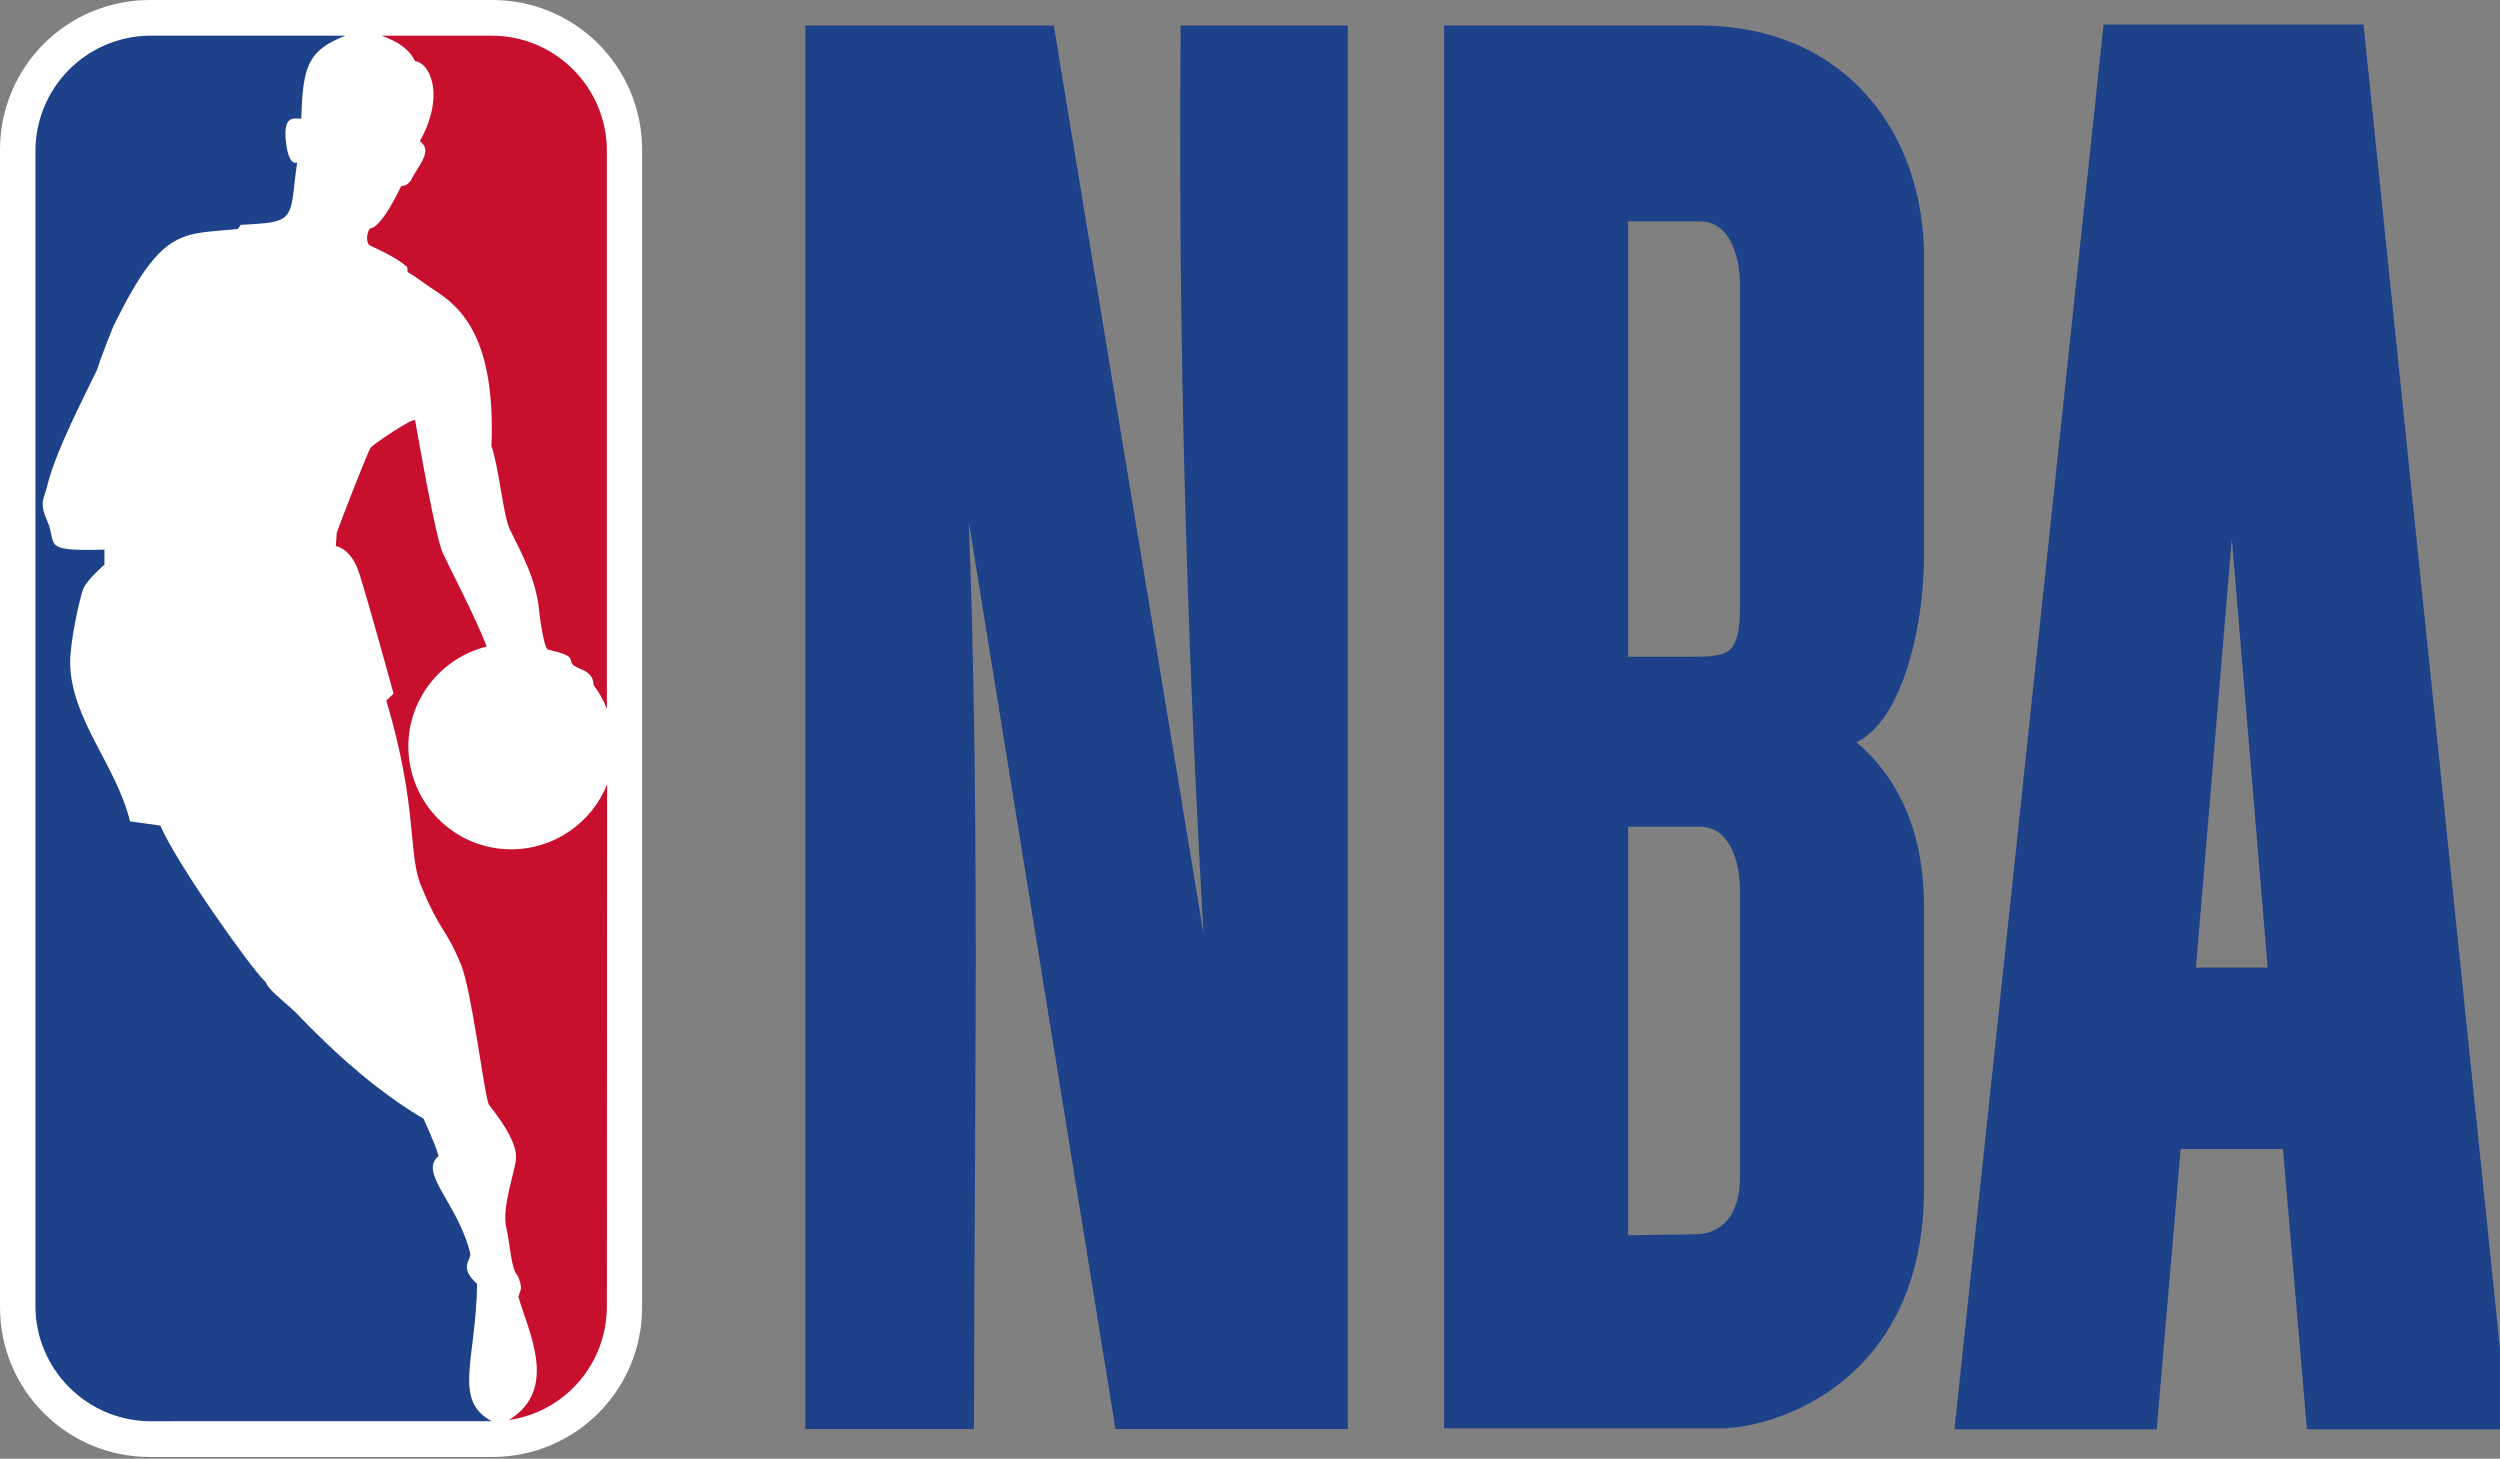
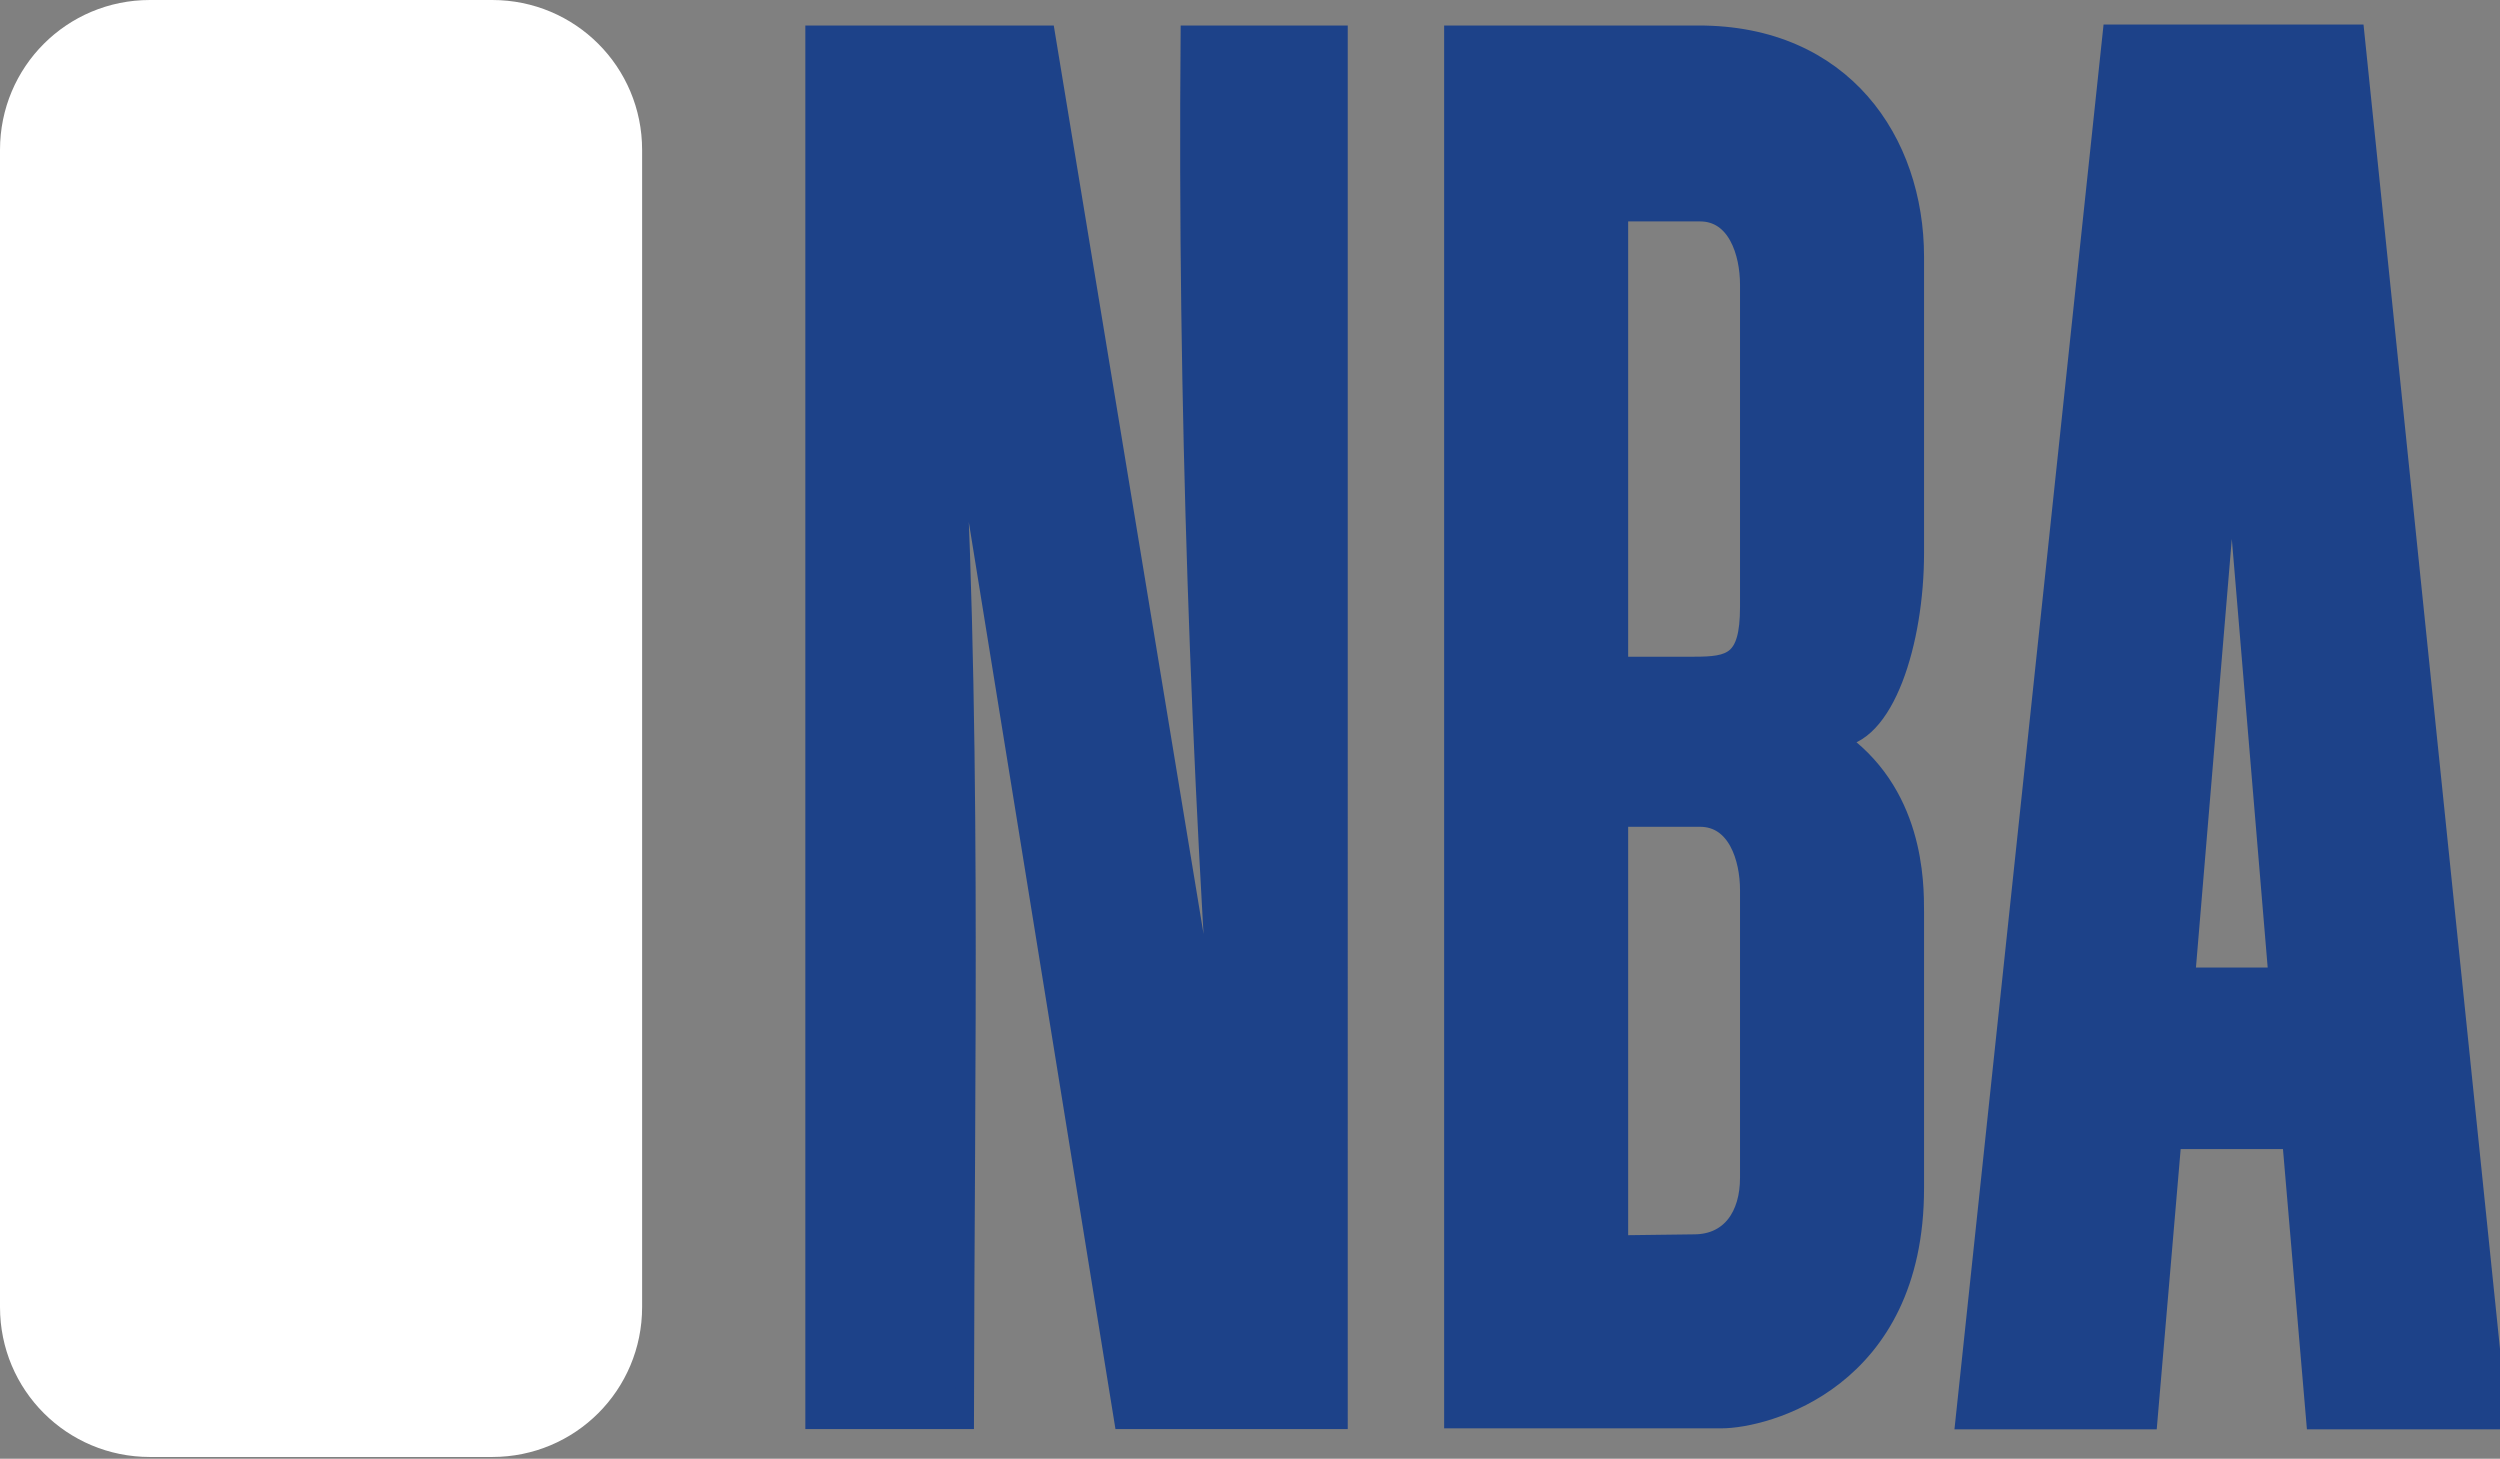
<svg xmlns="http://www.w3.org/2000/svg" width="1054" height="615" fill="none">
  <rect width="100%" height="100%" fill="#808080" stroke="none" />
  <path d="M63.213 0h144.29c35.02 0 63.213 28.193 63.213 63.213V551.05c0 35.02-28.193 63.213-63.213 63.213H63.213C28.193 614.264 0 586.071 0 551.051V63.213C0 28.193 28.193 0 63.213 0Z" fill="#fff" />
-   <path d="m171.664 112.596.201 2.078c4.353 2.572 6.629 4.65 11.08 7.519 11.675 7.421 26.024 20.58 24.242 65.797 3.363 9.894 4.848 29.187 7.816 35.322 6.037 12.17 10.191 20.085 11.972 31.463 0 0 1.783 17.81 4.057 19.096 12.07 2.771 8.609 3.958 10.29 6.135 1.878 2.374 8.903 2.275 8.903 8.805 2.475 3.265 4.355 6.531 5.64 10.092V63.719c0-26.913-21.767-48.68-48.582-48.68h-46.405c7.421 2.672 11.675 5.838 14.15 10.785 5.934.495 12.963 13.852 1.978 33.739 4.846 3.364 1.087 8.311-2.376 13.95-1.089 1.782-2.177 5.047-5.442 4.849-4.354 9.004-9.401 17.513-13.257 18.007-1.087 1.386-1.881 5.244-.199 7.025 5.644 2.573 12.468 5.937 15.932 9.202ZM215.001 598.597l-.494.099c21.271-12.962 8.112-37.498 4.057-51.943l.79-2.477c1.088-1.978-1.186-6.627-1.186-6.627-2.67-2.177-3.265-14.247-4.651-19.787-2.273-9.004 4.056-24.736 4.056-30.079 0-5.345-4.056-12.666-11.377-21.965-1.782-2.078-7.125-47.69-11.874-59.266-6.629-15.931-8.61-13.36-16.522-32.453-6.037-13.358-1.288-33.046-14.94-78.758l3.066-2.869s-10.884-39.775-14.447-50.658c-3.465-10.884-9.893-11.576-9.893-11.576l.394-5.64c.496-1.682 13.258-34.828 14.347-35.916.097-.693 18.403-13.258 18.698-11.378 1.483 8.113 8.608 49.372 11.674 55.902 3.067 6.629 13.657 26.813 18.504 39.379-18.898 4.65-33.048 21.767-33.048 42.051 0 23.944 19.394 43.435 43.338 43.435 18.301 0 34.135-11.377 40.465-27.406l-.098 219.949c.004 24.337-17.509 44.421-40.859 47.983Z" fill="#C80F2E" />
-   <path d="M145.641 15.04c-15.831 6.134-18.007 12.96-18.6 34.926-2.671.297-8.213-2.276-6.332 11.081 0 0 .989 8.905 4.551 7.42-2.77 19.393-.569 24.247-13.454 25.627-2.771.297-6.136.494-10.29.692l-1.287 1.781c-17.611 1.682-26.335.557-37.698 15.534-4.353 5.739-9.003 13.852-14.742 25.428 0 0-5.244 12.962-6.828 18.304-5.047 10.587-17.414 34.036-21.075 49.076-1.186 5.145-3.463 6.728-.198 14.148 4.848 10.686-3.166 13.456 24.34 12.665v6.332s-7.322 6.332-8.905 10.092c-1.484 3.859-5.739 22.757-5.54 31.761.494 23.449 19.591 43.038 25.23 66.39l12.763 1.782c6.926 15.929 37.202 58.868 44.228 65.795l.297.298c1.582 4.055 9.4 9.103 13.95 14.149 2.771 2.671 15.536 16.523 32.553 29.684 6.247 4.83 12.964 9.596 19.986 13.654-.198-.101 4.156 8.608 6.332 15.73-8.707 7.024 8.213 19.889 13.357 41.161.297 2.867-4.948 5.739 2.87 12.762-.495 32.154-10.289 48.978 6.134 57.88H62.531c-26.317-.594-47.59-22.162-47.59-48.581V63.719c0-26.616 21.272-48.086 47.59-48.68h83.11Z" fill="#1D4289" />
  <path fill-rule="evenodd" clip-rule="evenodd" d="M343.531 14.755v583.752h63.092c.165-150.332 3.573-301.269-5.677-449.842l72.737 449.842h90.527V14.755h-62.472c-1.273 154.777 4.223 307.391 14.718 458.408L440.875 14.755h-97.344ZM890.459 14.352l-62.012 584.242h77.154l10.095-118.139h50.475l10.095 118.139h76.794L992.85 14.352H890.459Zm50.474 164.91 19.469 232.648h-38.937l19.468-232.648Z" fill="#1D4289" stroke="#1D4289" stroke-width="8" />
  <path d="M612.849 14.755V598.19h112.847c18.497 0 81.48-16.165 81.48-97.173V384.493c0-12.278.104-50.768-33.53-73.383 21.016 0 33.53-40.772 33.53-77.819V108.298c0-48.701-30.313-93.676-91.215-93.543H612.849Zm69.583 74.592h34.25c15.69 0 20.911 17.322 20.911 30.644v135.88c0 23.242-7.641 24.998-23.434 24.998h-31.727V89.347Zm0 255.228h34.25c15.69 0 20.911 17.322 20.911 30.644v121.364c0 15.813-7.883 27.821-23.434 27.821l-31.727.403V344.575Z" fill="#1D4289" stroke="#1D4289" stroke-width="8" />
</svg>